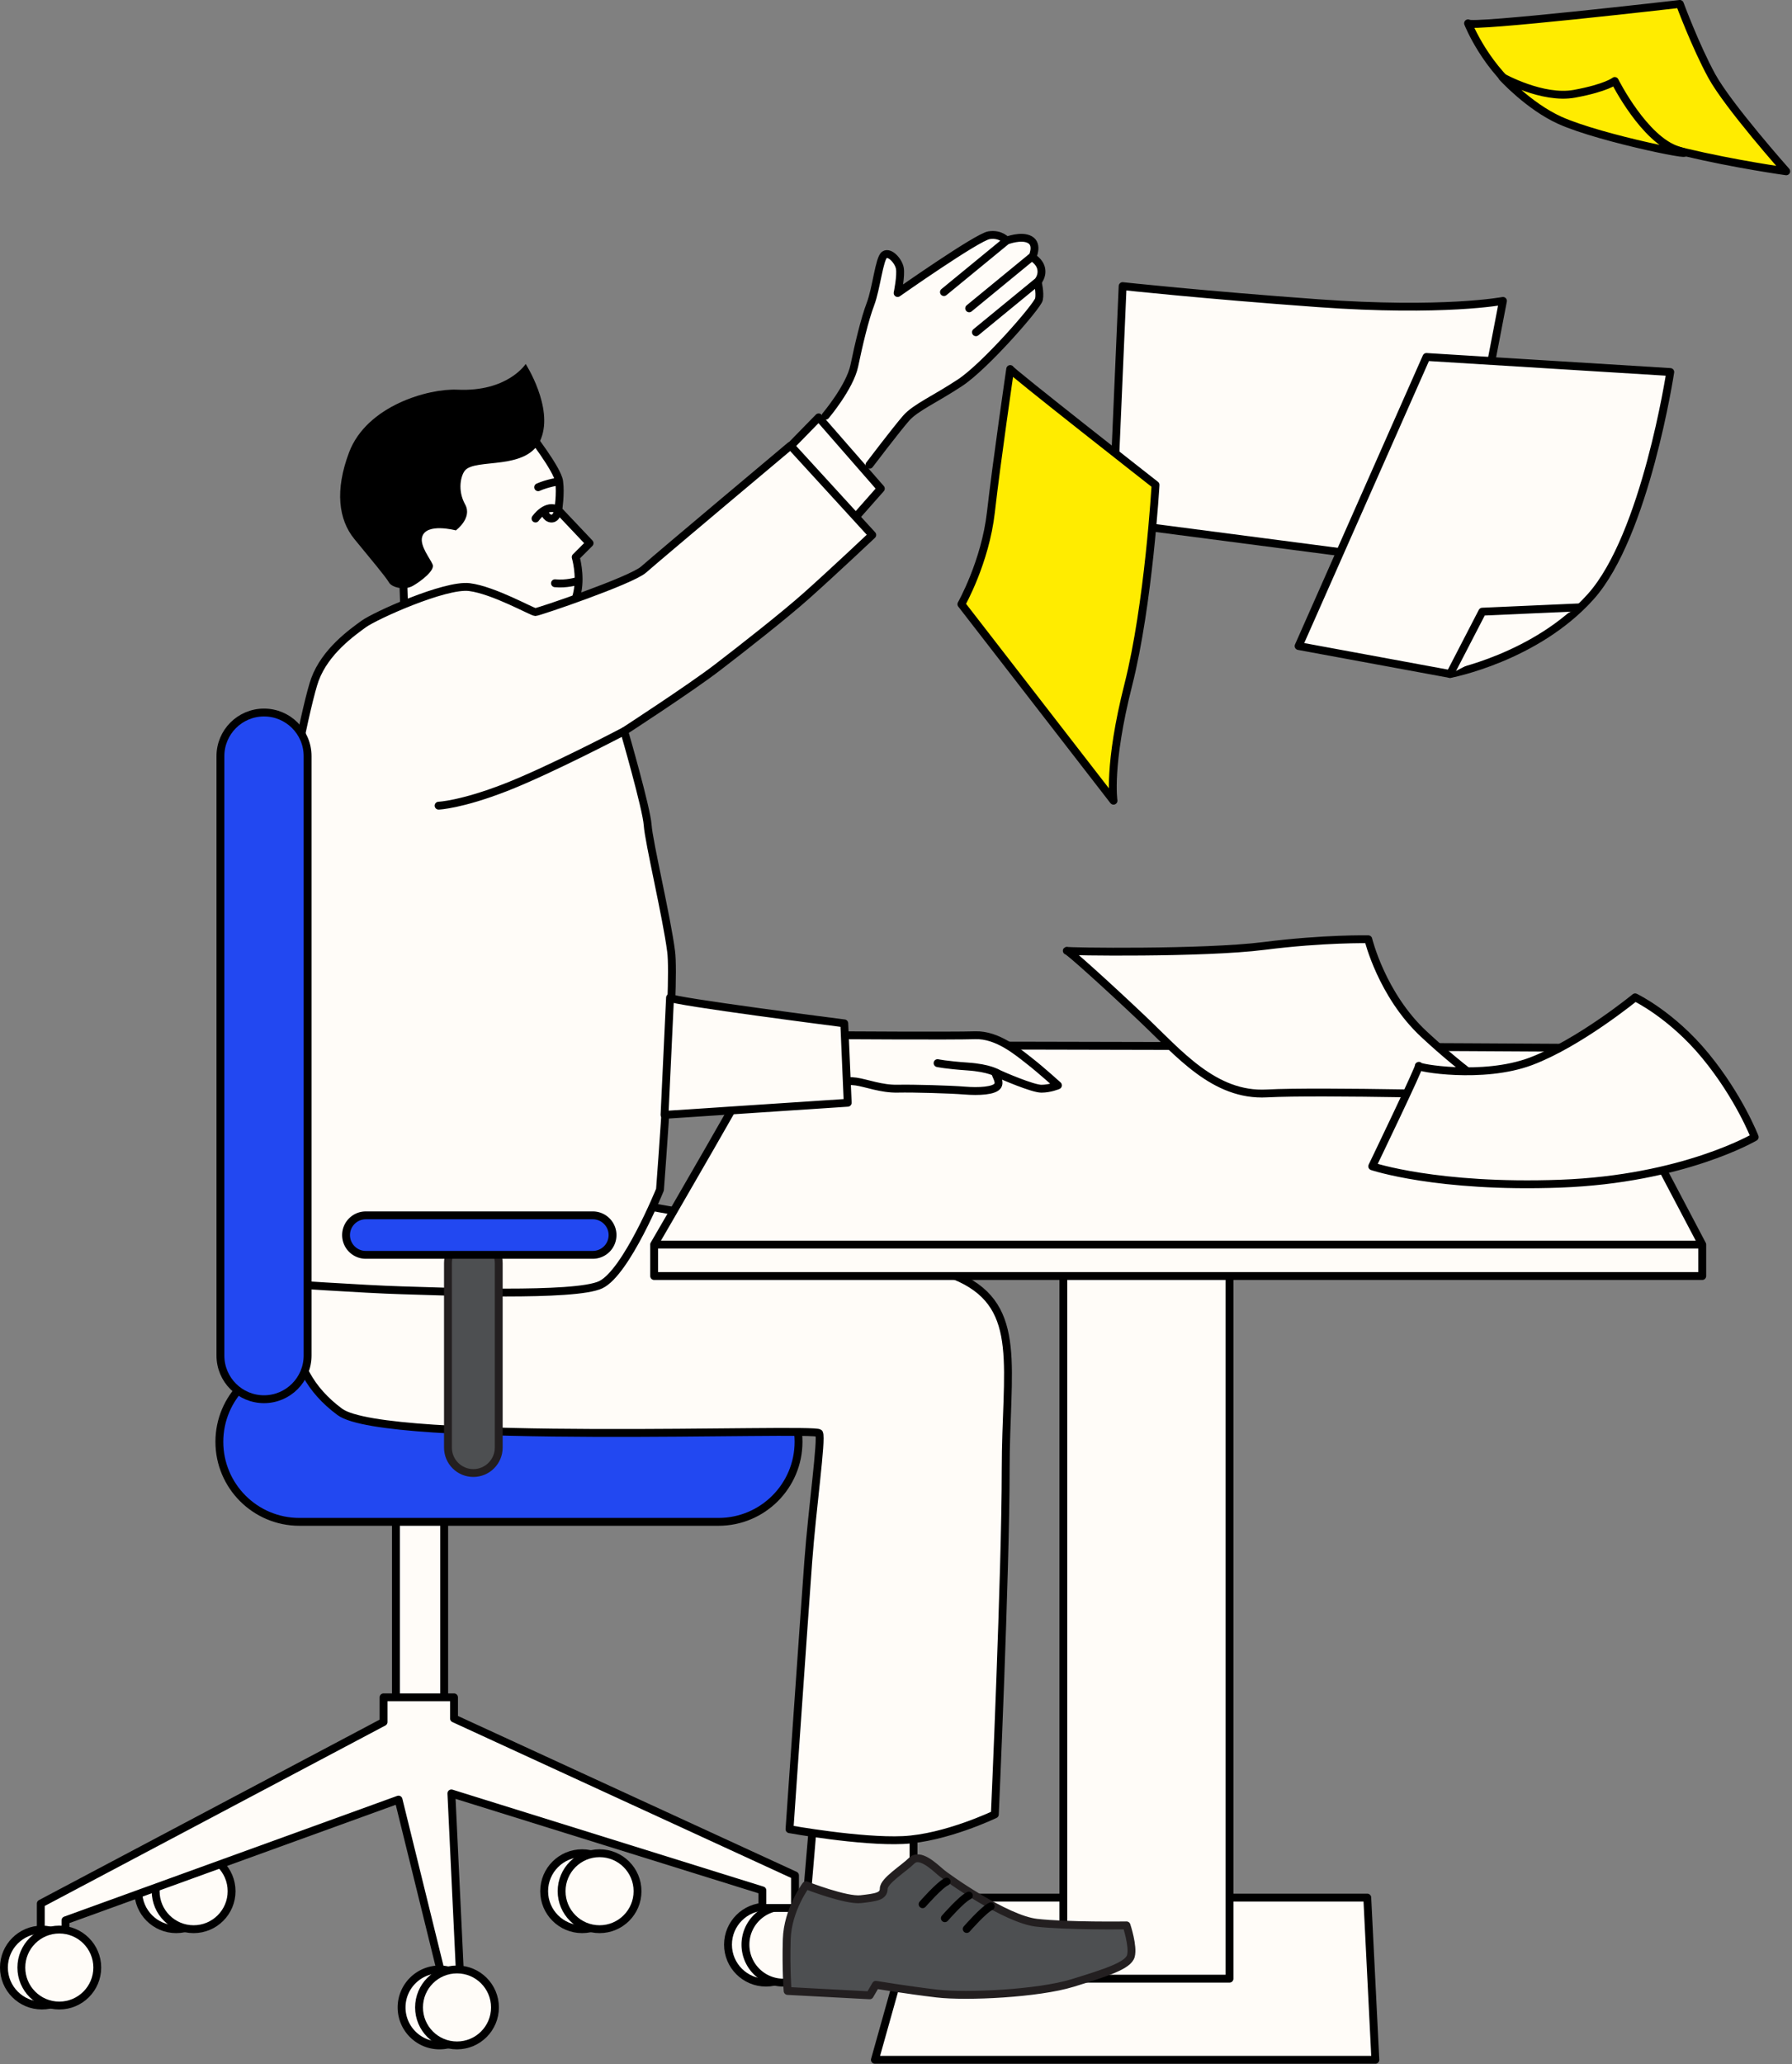
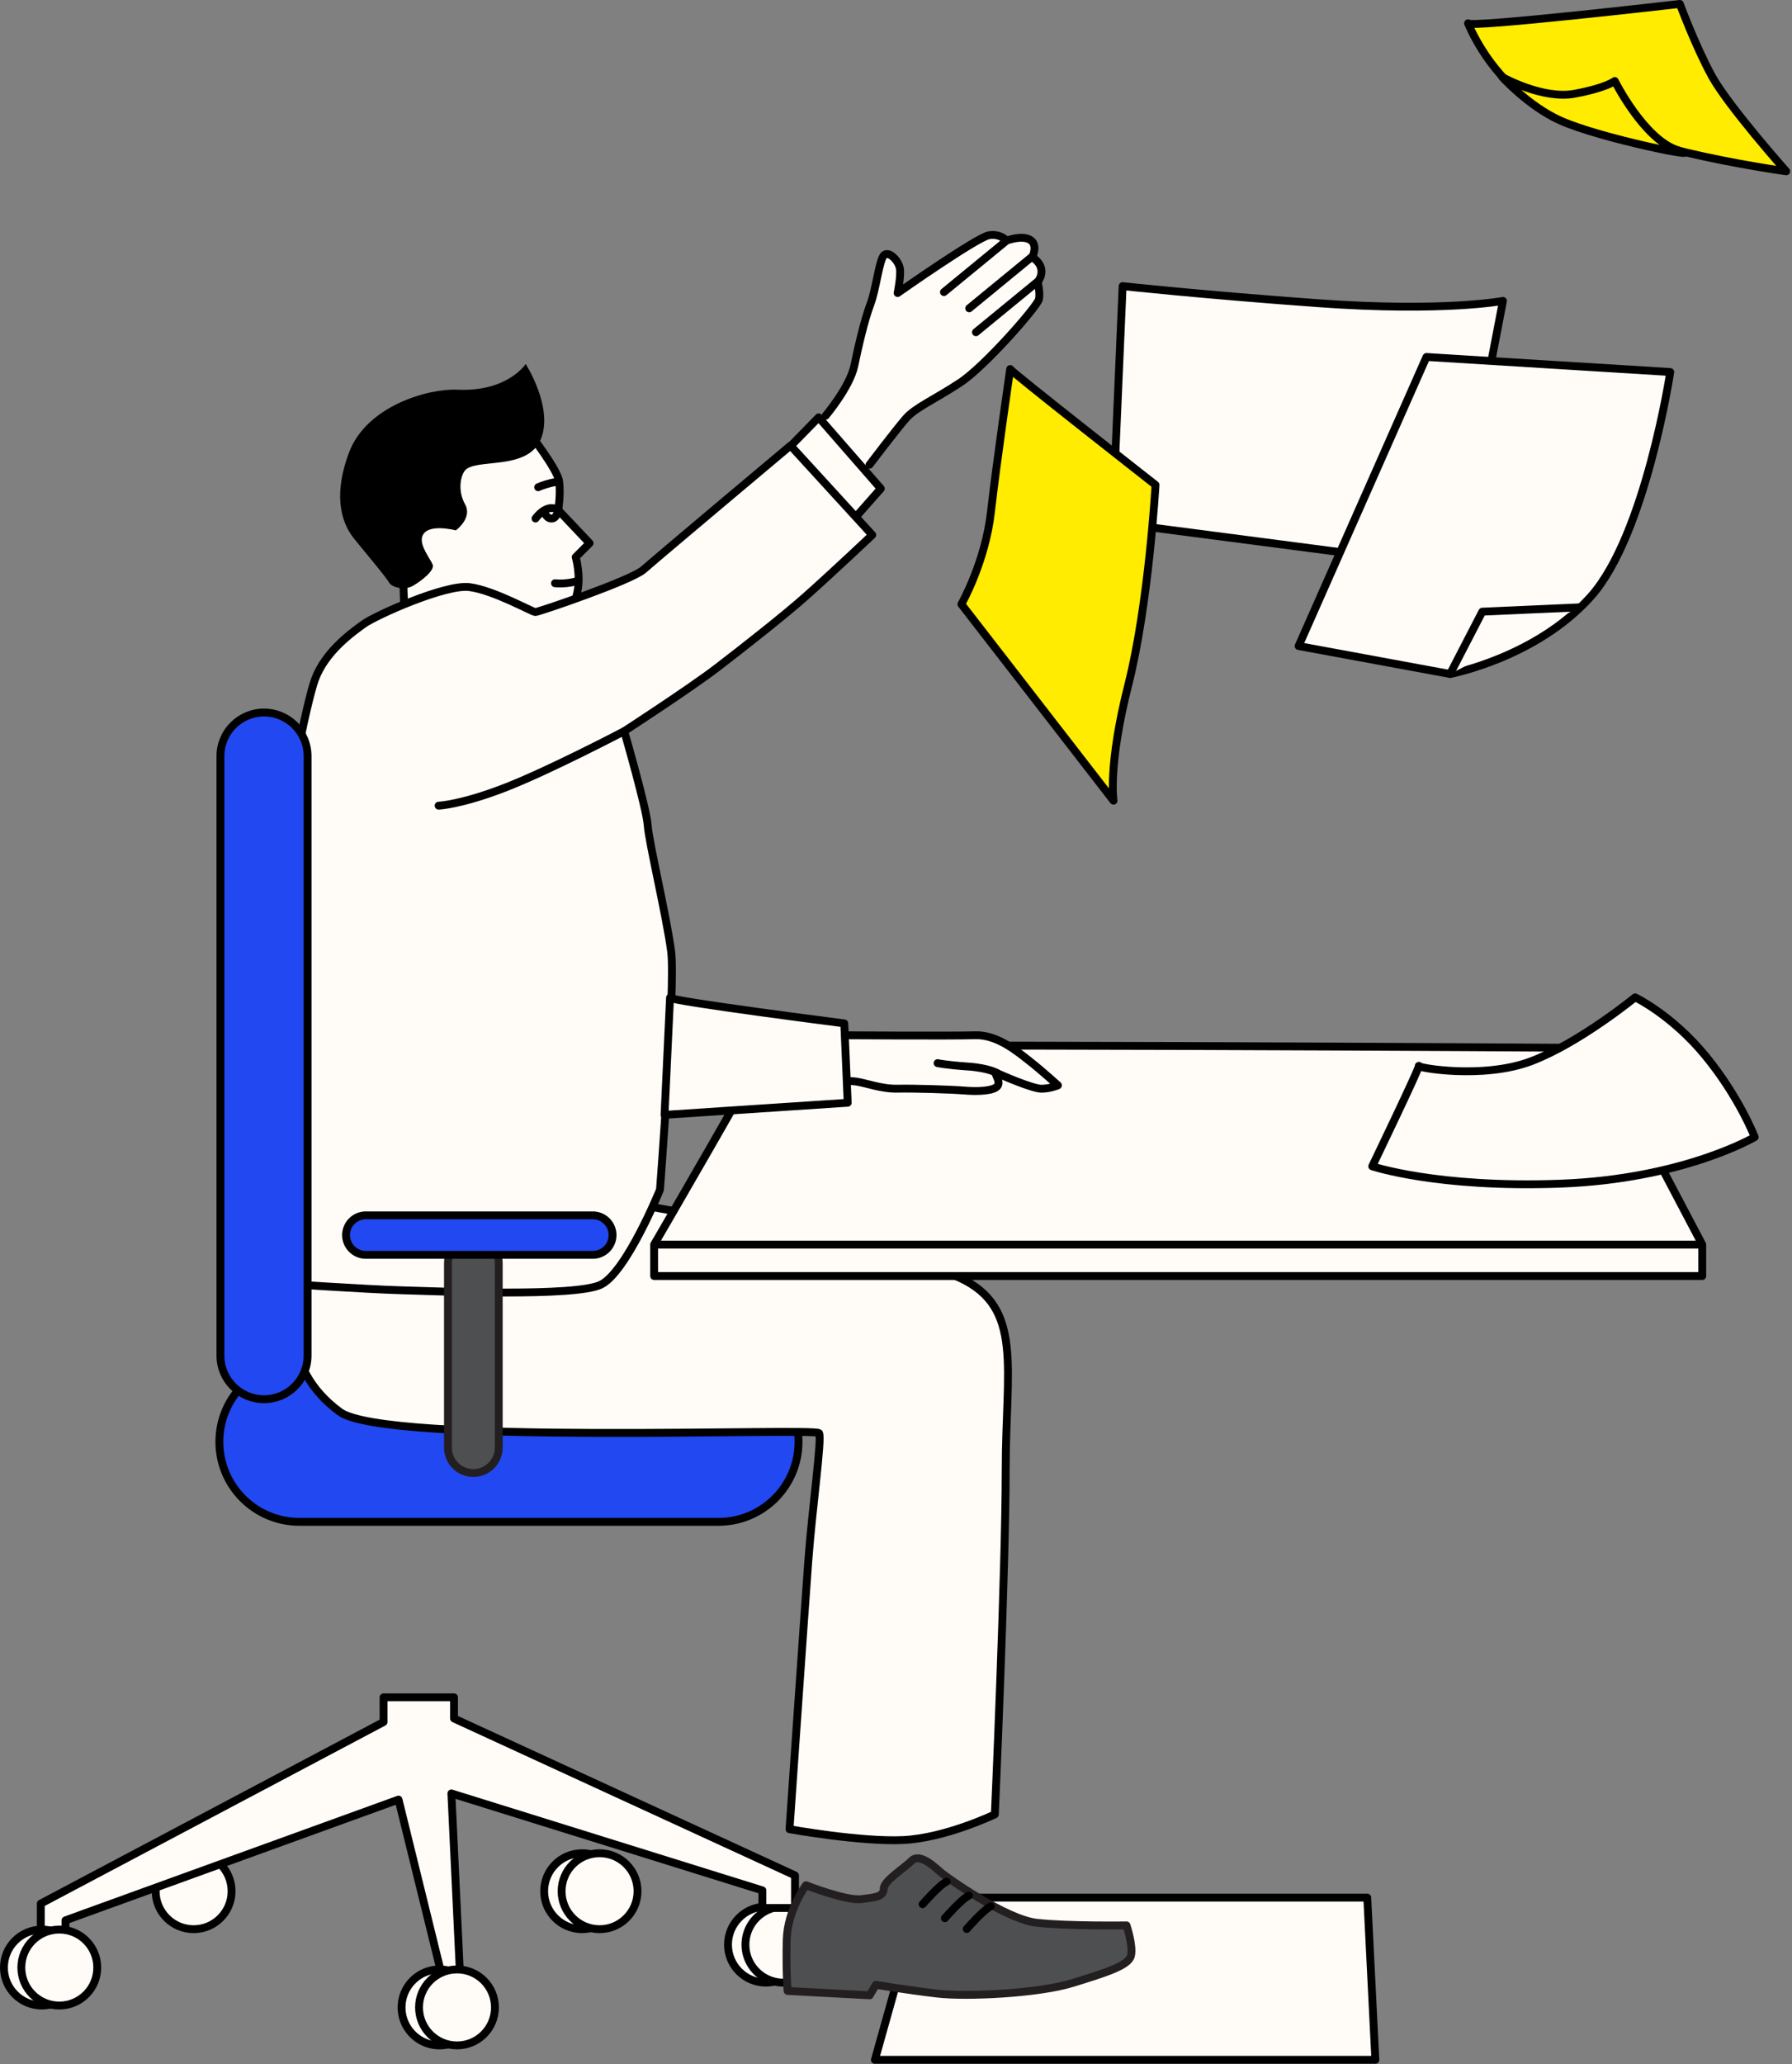
<svg xmlns="http://www.w3.org/2000/svg" width="456" height="525" fill="none">
  <rect width="100%" height="100%" fill="#808080" stroke="none" />
-   <path fill="#FFFCF8" stroke="#000" stroke-linecap="round" stroke-linejoin="round" stroke-miterlimit="10" stroke-width="2" d="M44.84 490.66c5.335 0 9.66-4.325 9.66-9.66s-4.325-9.66-9.66-9.66-9.66 4.325-9.66 9.66 4.325 9.66 9.66 9.66z" />
  <path fill="#FFFCF8" d="m216.199 134.34 7.67-10.42-3.59-3.95s6.83-10.54 10.54-13.9c3.71-3.35 10.9-5.39 18.21-12.58 7.31-7.19 14.74-15.7 15.34-18.33.6-2.64.24-2.28.48-3.83.24-1.56.12-3.95-.6-4.79-.72-.84-.6-1.08-.84-2.16s.12-3.59-1.8-4.07c-1.92-.48-5.75.36-5.75.36s.48-1.56-3.71-.84c-4.19.72-23.12 14.02-23.12 14.02s1.2-4.31-.24-6.35-3.12-4.07-4.07-2.52c-.96 1.56-2.28 8.51-3.12 11.26-.84 2.76-2.28 9.35-3.35 13.3-1.07 3.95-3.35 9.82-5.03 12.22-1.68 2.4-4.19 5.03-4.19 5.03s-1.2-.72-1.56 0c-.36.72-7.31 8.39-7.31 8.39l16.04 19.16zM102.77 147.25l.12 10.39s39.84-1.15 41.8-2.19c1.96-1.04 1.73-2.66 1.85-3.35.12-.69.12-10.62.12-10.62l3.58-3.58-8.43-8.31s1.27-6 .58-7.85c-.69-1.85-8.54-12.59-8.54-12.59s-23.9 5.89-26.1 11.55c-2.2 5.65-4.98 26.55-4.98 26.55z" />
  <path fill="#FFFCF8" stroke="#000" stroke-linecap="round" stroke-linejoin="round" stroke-miterlimit="10" stroke-width="2" d="M49.27 490.66c5.335 0 9.66-4.325 9.66-9.66s-4.325-9.66-9.66-9.66-9.66 4.325-9.66 9.66 4.325 9.66 9.66 9.66zm145.64 13.59c5.335 0 9.66-4.325 9.66-9.66s-4.325-9.66-9.66-9.66-9.66 4.325-9.66 9.66 4.325 9.66 9.66 9.66z" />
  <path fill="#FFFCF8" stroke="#000" stroke-linecap="round" stroke-linejoin="round" stroke-miterlimit="10" stroke-width="2" d="M199.35 504.25a9.66 9.66 0 0 0 9.66-9.66 9.66 9.66 0 0 0-9.66-9.66c-5.335 0-9.66 4.325-9.66 9.66s4.325 9.66 9.66 9.66zm148.57-21.62 2.06 41.25H222.63l8.25-29.39 3.71-11.86h113.33z" />
-   <path fill="#FFFCF8" stroke="#000" stroke-linecap="round" stroke-linejoin="round" stroke-miterlimit="10" stroke-width="2" d="M312.86 301.14h-42.28v202.11h42.28V301.14zm-80.4 186.39h-27.58l2.35-27.69 25.23.99v26.7zM113.03 380.6h-12.28v53.33h12.28V380.6z" />
  <path fill="#FFFCF8" stroke="#000" stroke-linecap="round" stroke-linejoin="round" stroke-miterlimit="10" stroke-width="2" d="M115.53 431.69H97.6v6.28l-87.22 46.18v9.64h6.28v-5.38l84.75-30.71 11.21 45.51h4.48l-2.24-47.08L194 480.79v4.48h8.3v-8.29l-86.77-39.91v-5.38z" />
  <path fill="#FFFCF8" stroke="#000" stroke-linecap="round" stroke-linejoin="round" stroke-miterlimit="10" stroke-width="2" d="M111.85 520.22a9.66 9.66 0 0 0 9.66-9.66 9.66 9.66 0 0 0-9.66-9.66c-5.335 0-9.66 4.325-9.66 9.66s4.325 9.66 9.66 9.66z" />
  <path fill="#FFFCF8" stroke="#000" stroke-linecap="round" stroke-linejoin="round" stroke-miterlimit="10" stroke-width="2" d="M116.29 520.22c5.335 0 9.66-4.325 9.66-9.66s-4.325-9.66-9.66-9.66-9.66 4.325-9.66 9.66 4.325 9.66 9.66 9.66zm31.84-29.56c5.335 0 9.66-4.325 9.66-9.66s-4.325-9.66-9.66-9.66-9.66 4.325-9.66 9.66 4.325 9.66 9.66 9.66z" />
  <path fill="#FFFCF8" stroke="#000" stroke-linecap="round" stroke-linejoin="round" stroke-miterlimit="10" stroke-width="2" d="M152.57 490.66c5.335 0 9.66-4.325 9.66-9.66s-4.325-9.66-9.66-9.66-9.66 4.325-9.66 9.66 4.325 9.66 9.66 9.66z" />
  <path fill="#2248F1" stroke="#000" stroke-linecap="round" stroke-linejoin="round" stroke-width="2" d="M182.84 387.06H76.18c-11.25 0-20.36-9.12-20.36-20.36 0-11.25 9.12-20.36 20.36-20.36h106.66c11.25 0 20.36 9.12 20.36 20.36s-9.12 20.36-20.36 20.36z" />
  <path fill="#FFFCF8" stroke="#000" stroke-linecap="round" stroke-linejoin="round" stroke-miterlimit="10" stroke-width="2" d="M10.66 510.08c5.335 0 9.66-4.325 9.66-9.66s-4.325-9.66-9.66-9.66S1 495.085 1 500.42s4.325 9.66 9.66 9.66z" />
  <path fill="#FFFCF8" stroke="#000" stroke-linecap="round" stroke-linejoin="round" stroke-miterlimit="10" stroke-width="2" d="M15.09 510.08c5.335 0 9.66-4.325 9.66-9.66s-4.325-9.66-9.66-9.66-9.66 4.325-9.66 9.66 4.325 9.66 9.66 9.66zm143.62-204.35s69.58 11.81 85.65 19.34c16.08 7.54 11.55 22.86 11.55 48.73 0 25.87-2.76 87.66-2.76 87.66s-12.56 6.03-23.36 6.53c-10.8.5-28.89-2.76-28.89-2.76s3.77-54.51 4.77-68.07c1-13.56 3.52-31.15 2.76-32.65-.75-1.51-110.38 3.14-121.96-5.42-15.21-11.23-14.18-27.99-6.89-51.1 7.29-23.11 79.13-2.26 79.13-2.26zM285.67 72.77l-2.6 60.09 86.38 11.27 13-67.6s-15.02 2.89-47.09.58c-29.39-2.13-49.69-4.34-49.69-4.34z" />
  <path fill="#FFEC00" stroke="#000" stroke-linecap="round" stroke-linejoin="round" stroke-width="2" d="M257.06 93.86c-.29.29 36.98 29.47 36.98 29.47s-1.73 30.34-6.93 50.85c-5.2 20.51-3.76 29.47-3.76 29.47l-38.71-49.98s6.07-10.69 7.51-23.4c1.44-12.71 4.91-36.41 4.91-36.41zM373.57 5.93s4.63 11.8 14.81 18.97c5.75 4.05 23.86 9.88 40.49 13.84 12.82 3.05 25.66 4.83 25.66 4.83s-14.81-16.66-18.97-24.29C431.4 11.65 427.46 1 427.46 1s-53.4 6.16-53.89 4.93z" />
  <path fill="#FFEC00" stroke="#000" stroke-linecap="round" stroke-linejoin="round" stroke-width="2" d="M382.27 19.6s10.25 5.75 18.38 4.25c8.13-1.5 10.25-3.25 10.25-3.25s7.499 15 16.129 17.63c8.63 2.63-19.6-2.88-30.11-7.63-7.97-3.61-14.649-11-14.649-11z" />
  <path fill="#FFFCF8" stroke="#000" stroke-linecap="round" stroke-linejoin="round" stroke-miterlimit="10" stroke-width="2" d="m362.98 90.79 62.04 3.83s-6.29 41.54-20.23 57.12c-13.94 15.58-35.8 19.68-35.8 19.68l-38.54-7.11 32.53-73.52z" />
  <path fill="#FFFCF8" d="m368.99 171.42 8.2-15.85 24.6-1.09" />
  <path stroke="#000" stroke-linecap="round" stroke-linejoin="round" stroke-miterlimit="10" stroke-width="2" d="m368.99 171.42 8.2-15.85 24.6-1.09" />
  <path fill="#FFFCF8" stroke="#000" stroke-linecap="round" stroke-linejoin="round" stroke-miterlimit="10" stroke-width="2" d="M433.16 316.54h-266.7v8h266.7v-8zm0 0-26.34-50.01s-212.03-1.33-212.03 0-28.34 50.01-28.34 50.01h266.71z" />
  <path stroke="#000" stroke-linecap="round" stroke-linejoin="round" stroke-width="2" d="m102.64 148.23.16 4.78" />
-   <path fill="#FFFCF8" stroke="#000" stroke-linecap="round" stroke-linejoin="round" stroke-miterlimit="10" stroke-width="2" d="M348.18 238.89s3.41 14.13 14.13 24.11c10.72 9.99 19.49 15.59 19.49 15.59s-46.04-1.22-59.43-.49c-13.4.73-22.41-10.23-31.67-19-9.26-8.77-19-17.54-19.24-17.29-.24.24 34.83.73 50.18-1.22 15.33-1.94 26.54-1.7 26.54-1.7z" />
  <path fill="#FFFCF8" stroke="#000" stroke-linecap="round" stroke-linejoin="round" stroke-miterlimit="10" stroke-width="2" d="M349.18 296.63s12.54-26.02 11.85-25.55c-.7.46 16.26 3.48 28.57-1.16 12.31-4.65 26.48-16.26 26.48-16.26s9.29 4.41 17.89 14.87c8.6 10.46 12.54 20.67 12.54 20.67s-18.12 10.69-49.48 11.85c-31.35 1.15-47.85-4.42-47.85-4.42z" />
  <path stroke="#000" stroke-linecap="round" stroke-linejoin="round" stroke-width="2" d="M134.75 110.24s7.09 9.08 7.53 12.18c.44 3.1-.22 7.31-.22 7.31l7.97 8.42-3.54 3.54s1.33 4.43.44 8.86c-.89 4.43-2.45 4.8-2.45 4.8m-7.54-31.43c2.34-1.05 5.34-1.5 5.34-1.5m4.49 25.4s-2.69.82-5.55.52" />
  <path stroke="#000" stroke-linecap="round" stroke-linejoin="round" stroke-width="2" d="M138.52 129.82c-.15.15.37 2 1.77 2.07 1.4.07 1.77-2.16 1.77-2.16-3.02-1.9-5.79 2.15-5.79 2.15" />
  <path fill="#000" d="M116 134.9s4.27-3.14 2.37-6.58c-2.04-3.68-1.07-7.39-.08-8.62 2.66-3.3 16.09.22 19.39-8.15 3.15-7.98-3.91-18.98-3.91-18.98s-4.58 7.15-17.39 6.54c-7.33-.34-23.06 4.07-27.55 15.94-3.66 9.67-2.68 17.13 1.34 22.04 4.02 4.91 8.04 9.68 8.79 11.02.74 1.34 4.02 2.09 6.11.89 2.09-1.2 5.62-3.91 5.03-5.4-.6-1.49-3.32-4.77-2.68-7.04 1.04-3.69 8.58-1.66 8.58-1.66z" />
  <path stroke="#000" stroke-linecap="round" stroke-linejoin="round" stroke-width="2" d="M210.1 105.73s6.16-7.29 7.29-12.7c1.13-5.41 2.62-11.77 4.11-15.69 1.49-3.92 2.24-11.58 3.55-12.52 1.31-.93 3.55 1.49 3.92 3.36.37 1.87-.56 6.35-.56 6.35s20.27-14.24 23.26-14.7c2.99-.46 4.47 1.38 4.47 1.38s3.79-1.49 5.96-.23.57 4.47.57 4.47 1.95 1.03 2.29 2.98c.34 1.95-.92 3.21-.92 3.21s.69 2.75.34 4.47c-.35 1.72-13.65 16.98-20.07 21.22-6.42 4.24-11.36 6.31-13.76 9.06-2.41 2.75-9.29 11.81-9.29 11.81m34.88-56.99L240.2 74.29m22.36-8.95-15.94 13.08m17.67-7L248.34 84.5" />
  <path fill="#FFFCF8" stroke="#000" stroke-linecap="round" stroke-linejoin="round" stroke-miterlimit="10" stroke-width="2" d="M201.07 113.4s-32.26 27.06-37.32 31.48c-3.2 2.79-26.75 10.79-27.52 10.79-.77 0-10.63-5.58-16.79-6.35-6.17-.77-24.04 7.29-26.93 9.41-2.89 2.12-9.7 6.87-12.37 14.09-1.9 5.14-7.9 32.94-7.32 43.35.58 10.4-2.15 110.22-2.15 110.22s21.91 1.5 31.58 1.78c9.67.28 44.08 1.71 50.62-1.42 6.54-3.13 15.07-24.17 15.07-24.17s3.98-51.76 2.84-60.58c-1.14-8.82-5.69-27.87-5.97-32.14-.28-4.27-5.97-23.89-5.97-23.89s16.85-10.94 23.63-16.14c6.78-5.2 17.13-13.32 22.71-18.29 6.71-5.97 16.78-15.48 16.78-15.48l-20.74-22.66h-.15z" />
  <path stroke="#000" stroke-linecap="round" stroke-linejoin="round" stroke-width="2" d="m201.23 113.4 7.09-7.25 15.82 18.12-5.99 6.78m-59.3 54.91s-18.9 9.92-30.24 14.33c-11.33 4.41-17 4.62-17 4.62" />
  <path fill="#FFFCF8" stroke="#000" stroke-linecap="round" stroke-linejoin="round" stroke-miterlimit="10" stroke-width="2" d="M212.82 263.3s29.68.19 35.33 0c5.65-.19 10.82 4.21 13.88 6.61 3.06 2.39 7.18 6.13 7.18 6.13s-2.01.86-4.21.86-9.77-3.26-11.2-3.93c-1.44-.67.96 1.82.1 3.16s-4.88 1.53-8.43 1.24c-3.54-.29-12.93-.57-17.04-.48-4.12.1-7.95-1.44-10.63-1.82-2.68-.38-4.5.38-4.69.1-.19-.28-.29-11.87-.29-11.87z" />
  <path fill="#FFFCF8" d="M253.8 272.97s-2.01-1.34-7.56-1.72c-5.55-.38-7.66-.86-7.66-.86" />
  <path stroke="#000" stroke-linecap="round" stroke-linejoin="round" stroke-miterlimit="10" stroke-width="2" d="M253.8 272.97s-2.01-1.34-7.56-1.72c-5.55-.38-7.66-.86-7.66-.86" />
  <path fill="#FFFCF8" stroke="#000" stroke-linecap="round" stroke-linejoin="round" stroke-miterlimit="10" stroke-width="2" d="M170.5 253.74c0 .87 44.34 6.54 44.34 6.54l.87 20.19-46.61 3.08 1.4-29.81z" />
  <path fill="#4D4F51" stroke="#231F20" stroke-linecap="round" stroke-linejoin="round" stroke-miterlimit="10" stroke-width="2" d="M120.45 374.64c-3.57 0-6.46-2.89-6.46-6.46v-46.92c0-3.57 2.89-6.46 6.46-6.46s6.46 2.89 6.46 6.46v46.92c-.01 3.57-2.9 6.46-6.46 6.46z" />
  <path fill="#2248F1" stroke="#000" stroke-linecap="round" stroke-linejoin="round" stroke-width="2" d="M150.85 319.15H93.08c-2.77 0-5.02-2.25-5.02-5.02 0-2.77 2.25-5.02 5.02-5.02h57.77c2.77 0 5.02 2.25 5.02 5.02a5.023 5.023 0 0 1-5.02 5.02z" />
  <path fill="#4D4F51" stroke="#231F20" stroke-linecap="round" stroke-linejoin="round" stroke-miterlimit="10" stroke-width="2" d="M205.09 479.48s-4.67 6.22-4.89 13.78c-.22 7.56.22 13.11.22 13.11l20.89 1.11 1.56-2.67s8 1.33 15.56 2.22c7.56.89 25.78 0 34.45-2.67 8.67-2.67 14.23-4.45 14.89-6.89.67-2.45-1.11-7.78-1.11-7.78s-15.11.22-22.89-.67c-7.78-.89-22.67-11.34-24.45-12.89-1.78-1.55-5.33-4.89-7.33-2.89-2 2-7.11 5.11-7.11 7.11s-2 2.22-5.78 2.67c-3.79.46-14.01-3.54-14.01-3.54z" />
  <path stroke="#000" stroke-linecap="round" stroke-linejoin="round" stroke-width="2" d="M234.771 484.31s4.29-4.93 6.11-5.75m-.45 9.31s4.29-4.93 6.11-5.75m-.541 8.49s4.29-4.93 6.11-5.75" />
  <path fill="#2248F1" stroke="#000" stroke-linecap="round" stroke-linejoin="round" stroke-width="2" d="M67.18 355.87c-6.12 0-11.09-4.96-11.09-11.09V192.31c0-6.12 4.96-11.09 11.09-11.09 6.12 0 11.09 4.96 11.09 11.09v152.47c-.01 6.12-4.97 11.09-11.09 11.09z" />
</svg>